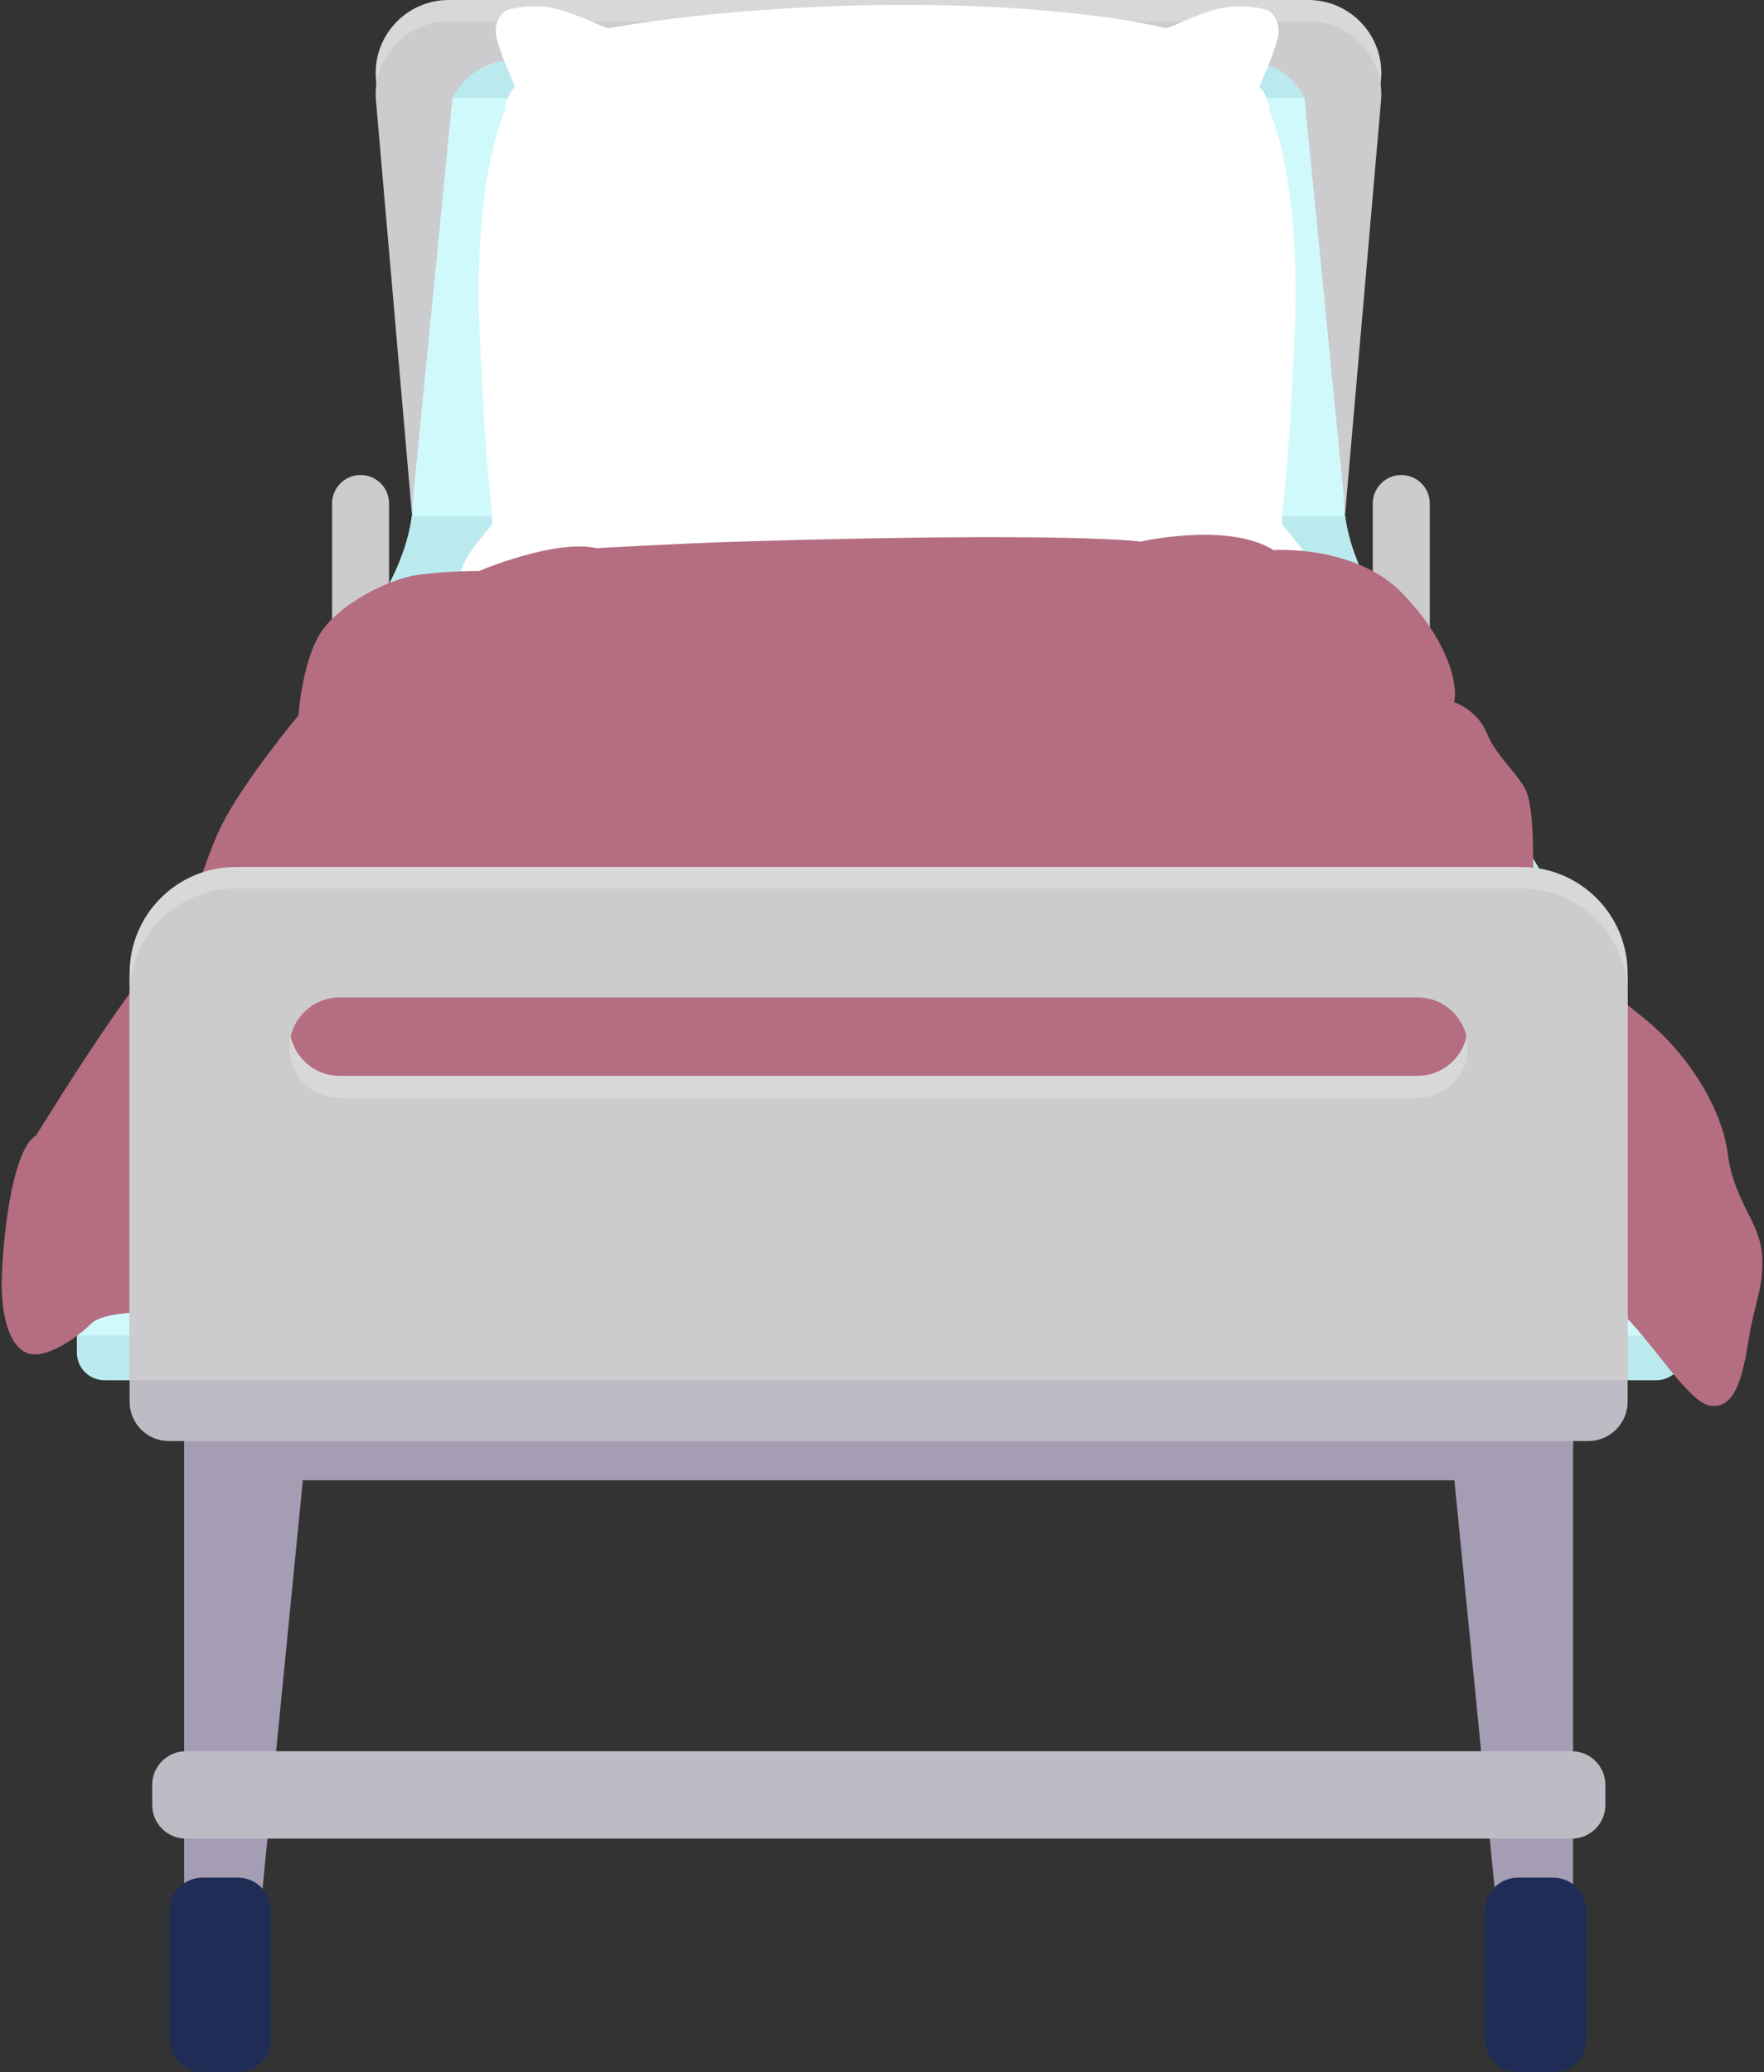
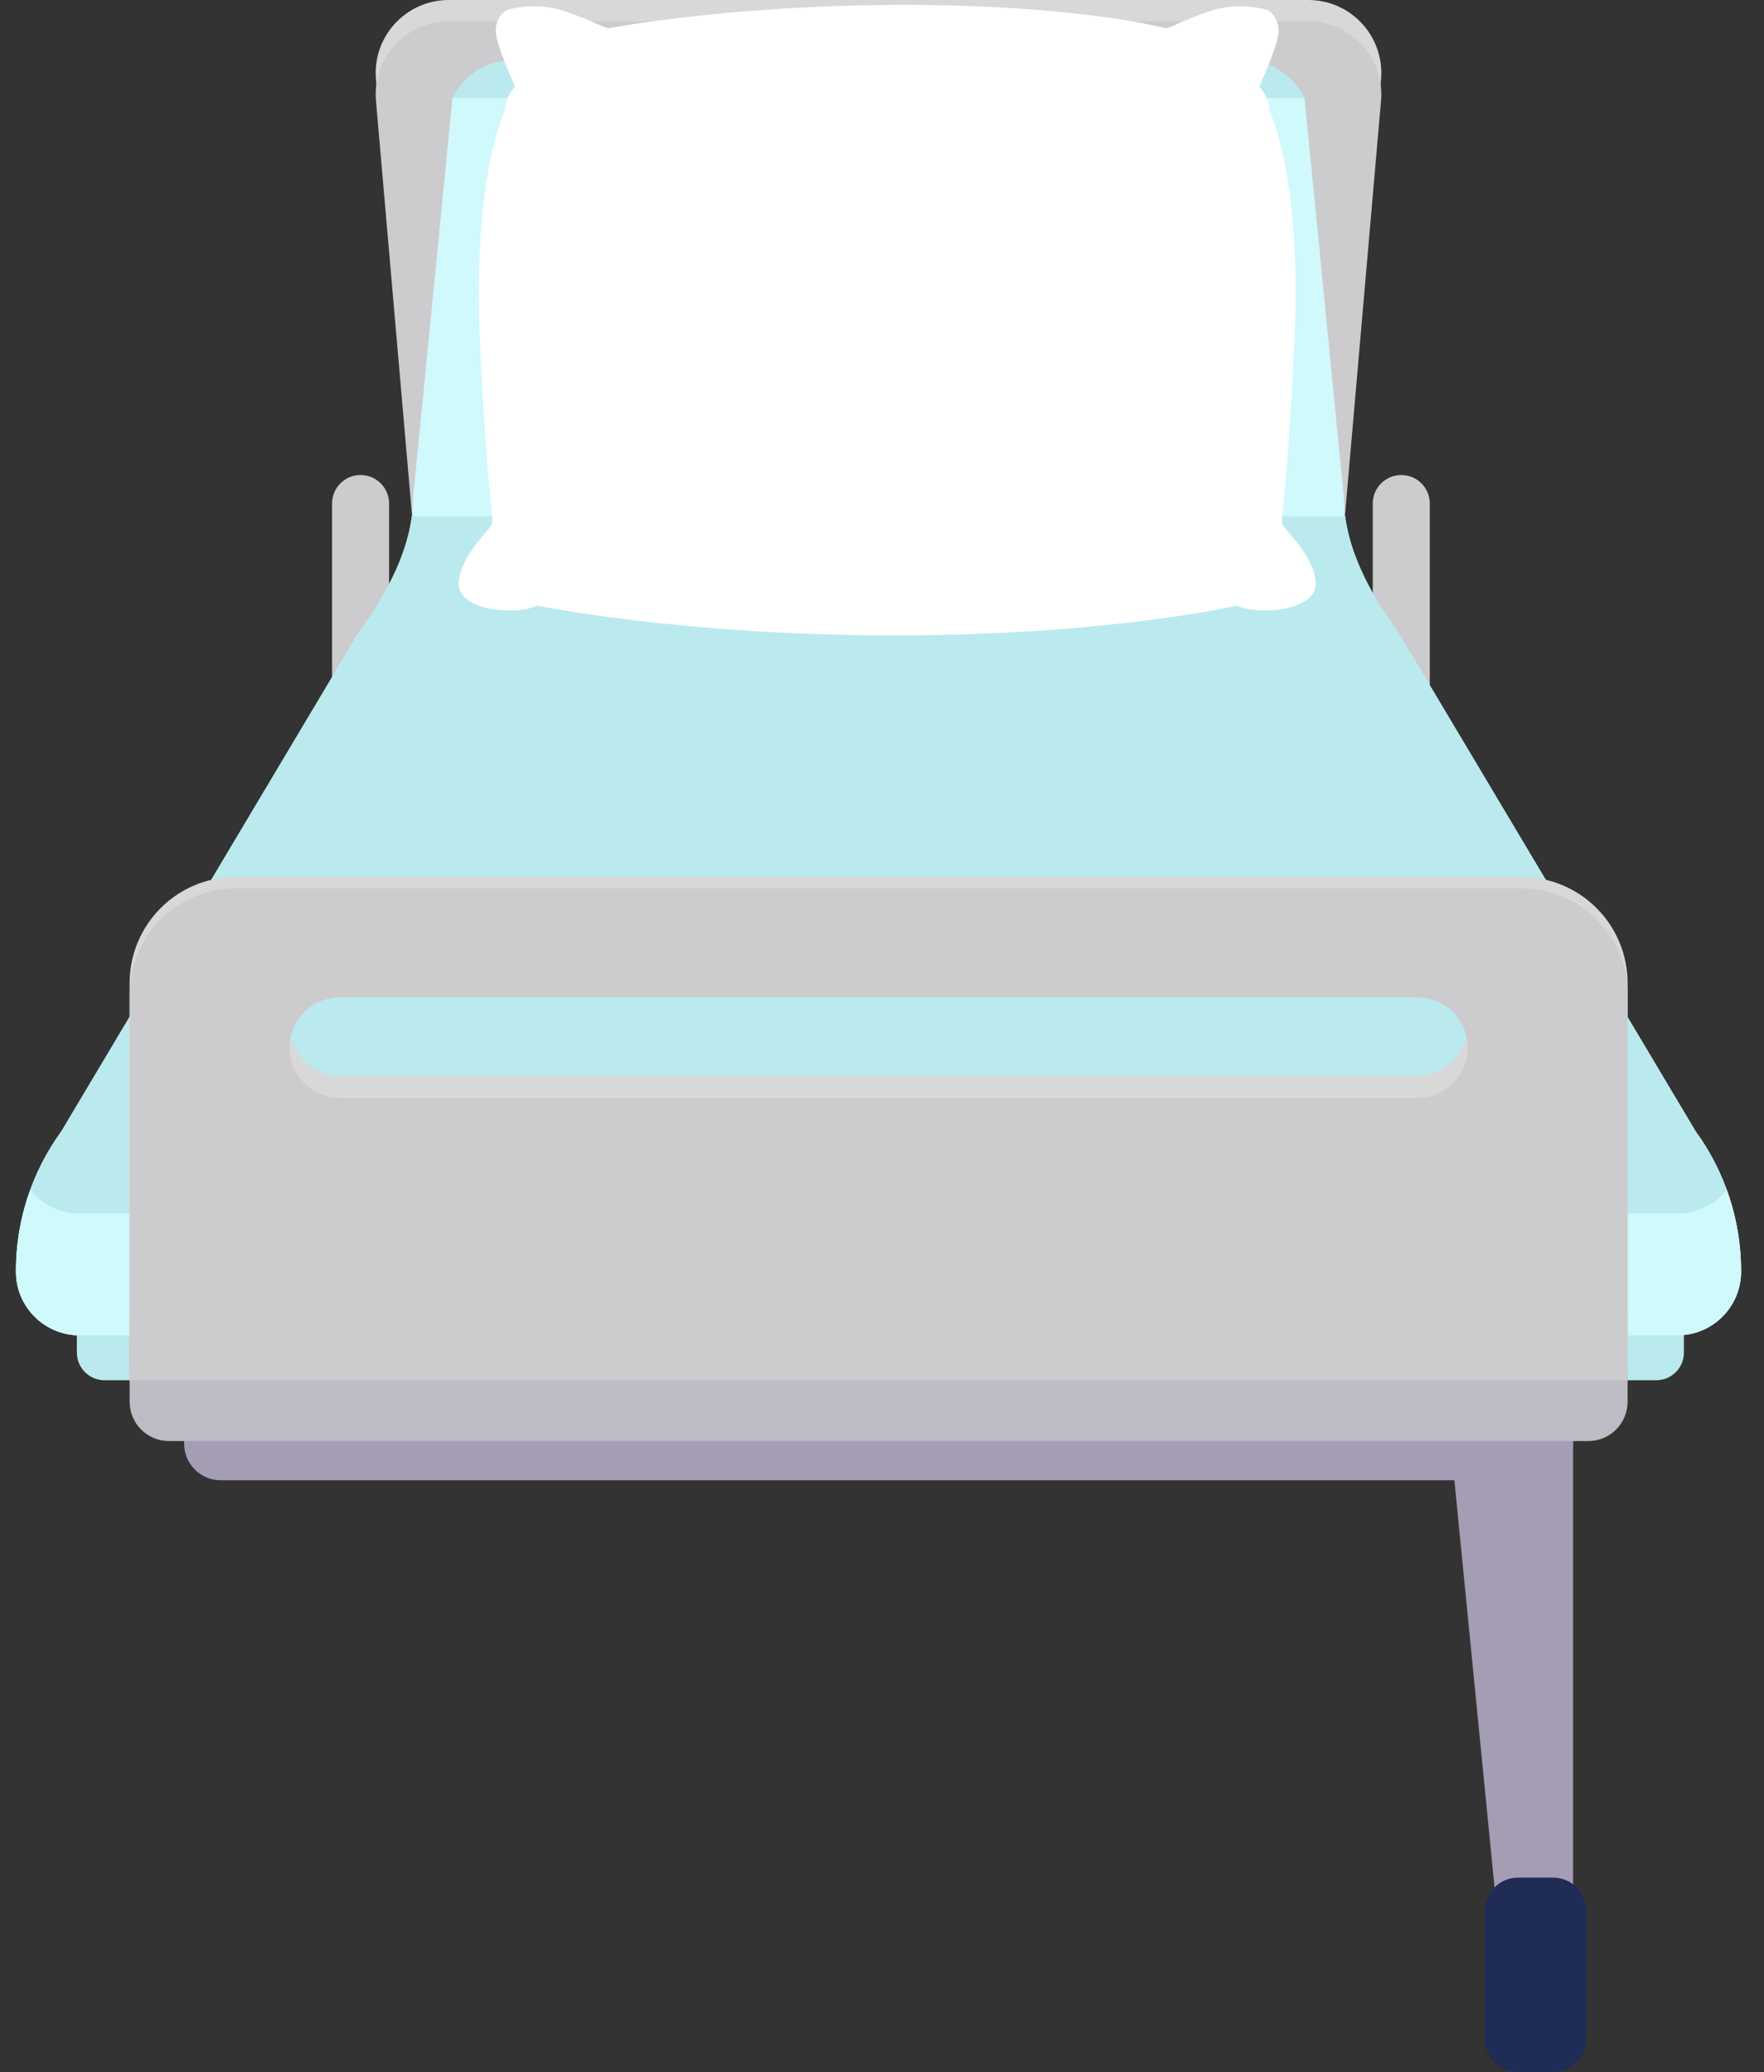
<svg xmlns="http://www.w3.org/2000/svg" height="3970.0" preserveAspectRatio="xMidYMid meet" version="1.0" viewBox="560.5 515.0 3378.9 3970.0" width="3378.9" zoomAndPan="magnify">
  <rect x="560.5" y="515.0" width="3378.9" height="3970.0" fill="#333333" stroke="none" />
  <g>
    <g>
      <g>
        <g>
          <g id="change1_3">
            <path d="M1305.774,1932.949h-109.231v-453.307c0-30.163,24.452-54.615,54.615-54.615 c30.163,0,54.615,24.452,54.615,54.615V1932.949z" fill="#cccbce" />
          </g>
          <g id="change1_4">
            <path d="M3299.232,1932.949h-109.23v-453.307c0-30.163,24.452-54.615,54.615-54.615 c30.163,0,54.615,24.452,54.615,54.615V1932.949z" fill="#cccbce" />
          </g>
        </g>
        <g>
          <g id="change2_3">
            <path d="M1280.656,666.972l68.71,790.307h1787.761l68.71-790.307 C3212.942,585.259,3148.527,515,3066.505,515H1419.99C1337.967,515,1273.552,585.258,1280.656,666.972z" fill="#d8d8d8" />
          </g>
          <g id="change1_2">
            <path d="M1280.656,707.934l68.71,790.307h1787.761l68.71-790.307 c7.104-81.714-57.311-151.972-139.333-151.972l-1646.515,0C1337.967,555.961,1273.552,626.22,1280.656,707.934z" fill="#cccbce" />
          </g>
        </g>
      </g>
      <g>
        <g>
          <g id="change3_3">
            <path d="M3732.969,3159.29H760.759c-29.283,0-53.022-23.739-53.022-53.022v-72.138 c0-29.283,23.739-53.022,53.022-53.022h2972.209c29.283,0,53.022,23.739,53.022,53.022v72.138 C3785.991,3135.551,3762.252,3159.29,3732.969,3159.29z" fill="#baeaed" />
          </g>
          <g>
            <g>
              <g id="change4_1">
                <path d="M1351.792,1468.175c0,93.414-50.117,184.419-105.124,259.919l-568.457,953.968 c-56.63,77.728-87.141,171.419-87.141,267.589v1.712c0,67.293,54.552,121.845,121.845,121.845h3060.664 c67.293,0,121.845-54.552,121.845-121.845v-1.712c0-96.17-30.511-189.861-87.142-267.589l-568.457-953.968 c-55.008-75.5-105.124-166.506-105.124-259.919l-75.374-765.343H1427.165L1351.792,1468.175z" fill="#d0f9fc" />
              </g>
              <g id="change3_2">
                <path d="M1427.165,702.832c20.797-42.923,64.776-72.525,115.672-72.525h1400.82 c50.896,0,94.875,29.602,115.671,72.525H1427.165z" fill="#baeaed" />
              </g>
            </g>
            <g>
              <g id="change3_1">
                <path d="M1246.668,1728.094l-568.457,953.968c-56.63,77.728-87.141,171.419-87.141,267.588v1.713 c0,67.293,54.552,121.845,121.845,121.845h3060.664c67.293,0,121.845-54.552,121.845-121.845v-1.713 c0-96.169-30.511-189.861-87.142-267.588l-568.457-953.968c-47.903-65.749-92.082-143.258-102.699-223.875H1349.367 C1338.75,1584.836,1294.571,1662.345,1246.668,1728.094z" fill="#baeaed" />
              </g>
              <g id="change4_2">
                <path d="M3773.579,2839.729H712.915c-38.178,0-72.242-17.571-94.582-45.054 c-17.916,49.383-27.263,101.797-27.263,154.976v1.713c0,67.293,54.552,121.845,121.845,121.845h3060.664 c67.293,0,121.845-54.552,121.845-121.845v-1.713c0-53.178-9.347-105.593-27.263-154.976 C3845.821,2822.158,3811.758,2839.729,3773.579,2839.729z" fill="#d0f9fc" />
              </g>
            </g>
          </g>
        </g>
        <g id="change5_1">
          <path d="M2930.02,1675.269c44.813,20.37,152.772,8.148,150.735-42.776 c-2.037-50.924-57.035-99.811-63.146-112.033c-6.111-12.222,8.148-40.739,22.406-354.431s-47.76-438.075-47.76-438.075 c-0.909-28.646-19.46-46.722-19.46-46.722c6.111-16.296,24.444-52.961,34.628-91.663c10.185-38.702-18.333-54.998-18.333-54.998 s-52.961-18.333-112.033,2.037c-59.072,20.37-61.109,26.481-83.515,32.591c0,0-164.966-44.813-501.064-44.813 s-566.275,44.813-566.275,44.813c-22.407-6.111-24.444-12.222-83.516-32.591c-59.072-20.37-112.033-2.037-112.033-2.037 s-28.517,16.296-18.333,54.998c10.185,38.702,28.518,75.368,34.628,91.663c0,0-18.55,18.076-19.46,46.722 c0,0-62.019,124.383-47.76,438.075c14.259,313.692,28.518,342.21,22.407,354.431c-6.111,12.222-61.109,61.109-63.146,112.033 c-2.037,50.924,105.922,63.146,150.735,42.776c0,0,274.99,57.035,684.419,57.035S2930.02,1675.269,2930.02,1675.269z" fill="#fff" />
        </g>
      </g>
    </g>
    <g id="change6_1">
-       <path d="M840.886,3028.896c0,0-83.208-0.621-105.59,21.846c-22.381,22.468-80.102,65.539-116.512,58.256 c-36.41-7.282-58.256-65.538-54.615-152.923c3.641-87.385,21.846-240.307,65.538-265.794c0,0,149.282-243.948,225.743-331.333 s87.384-174.769,127.436-258.512c40.051-83.743,149.282-214.82,149.282-214.82s7.282-105.59,43.692-160.205 c36.41-54.615,131.077-101.949,185.692-109.231c54.615-7.282,116.513-7.282,116.513-7.282s145.641-61.897,225.743-43.692 c0,0,161.986-9.271,266.201-12.418c647.075-19.54,775.014-0.146,775.014-0.146s167.603-38.41,254.988,16.205 c0,0,156.564-10.923,247.589,83.744c91.025,94.667,105.59,178.41,98.307,207.538c0,0,43.692,14.564,61.897,58.256 c18.205,43.692,50.974,69.179,72.82,105.59c21.846,36.41,14.564,160.205,18.205,200.256 c3.641,40.051,105.59,160.205,200.256,233.025c94.667,72.82,160.205,182.051,171.128,269.435 c10.923,87.384,61.897,131.077,65.538,192.974c3.641,61.897-14.564,91.026-25.487,160.205 c-10.923,69.179-25.487,138.359-76.461,127.436c-50.974-10.923-145.641-185.692-200.256-196.615S840.886,3028.896,840.886,3028.896 z" fill="#b56e81" />
-     </g>
+       </g>
    <g>
      <g>
        <g>
          <g>
            <g>
              <g id="change7_1">
-                 <path d="M1048.4 4285.503L913.227 4285.503 913.227 3247.129 1150.803 3247.129z" fill="#a49db3" />
-               </g>
+                 </g>
              <g id="change8_1">
-                 <path d="M948.6,4485h67.433c35.094,0,63.543-28.449,63.543-63.543v-245.741 c0-35.094-28.449-63.543-63.543-63.543H948.6c-35.094,0-63.543,28.449-63.543,63.543v245.741 C885.057,4456.551,913.506,4485,948.6,4485z" fill="#1e2c56" />
-               </g>
+                 </g>
            </g>
            <g>
              <g id="change7_2">
                <path d="M3438.501 4285.503L3573.674 4285.503 3573.674 3247.129 3336.097 3247.129z" fill="#a49db3" />
              </g>
              <g id="change8_2">
                <path d="M3468.185,4485h67.433c35.094,0,63.543-28.449,63.543-63.543v-245.741 c0-35.094-28.449-63.543-63.543-63.543h-67.433c-35.094,0-63.543,28.449-63.543,63.543v245.741 C3404.642,4456.551,3433.092,4485,3468.185,4485z" fill="#1e2c56" />
              </g>
            </g>
            <g id="change7_3">
              <path d="M3503.823,3350.827H983.078c-38.578,0-69.851-31.273-69.851-69.851v-158.025h2660.447v158.025 C3573.674,3319.554,3542.4,3350.827,3503.823,3350.827z" fill="#a49db3" />
            </g>
          </g>
          <g id="change9_1">
-             <path d="M3570.943,4037.458H916.64c-35.693,0-64.628-28.935-64.628-64.628v-38.23 c0-35.693,28.935-64.628,64.628-64.628h2654.303c35.693,0,64.628,28.935,64.628,64.628v38.23 C3635.571,4008.523,3606.636,4037.458,3570.943,4037.458z" fill="#bebbc4" />
-           </g>
+             </g>
        </g>
        <g id="change9_2">
          <path d="M3602.79,3275.802H884.111c-41.607,0-75.336-33.729-75.336-75.336v-170.433h2869.351v170.433 C3678.125,3242.073,3644.397,3275.802,3602.79,3275.802z" fill="#bebbc4" />
        </g>
      </g>
      <g>
        <g id="change2_1">
          <path d="M3474.797,2195.103H1012.103c-112.295,0-203.328,91.033-203.328,203.328v738.951h2869.351 v-738.951C3678.125,2286.136,3587.092,2195.103,3474.797,2195.103z M3371.939,2479.785c0,53.163-43.097,96.259-96.26,96.259 H1211.221c-53.162,0-96.259-43.096-96.259-96.259c0-53.163,43.097-96.26,96.259-96.26h2064.458 C3328.842,2383.525,3371.939,2426.622,3371.939,2479.785L3371.939,2479.785z" fill="#d8d8d8" />
        </g>
        <g id="change2_2">
-           <path d="M3474.797,2175.987H1012.103c-112.295,0-203.328,91.033-203.328,203.328v26.056h2869.351v-26.056 C3678.125,2267.021,3587.092,2175.987,3474.797,2175.987z" fill="#d8d8d8" />
-         </g>
+           </g>
        <g id="change1_1">
          <path d="M3474.797,2216.949H1012.103c-112.295,0-203.328,91.033-203.328,203.328v738.951h2869.351 v-738.951C3678.125,2307.982,3587.092,2216.949,3474.797,2216.949z M3371.939,2522.112c0,53.163-43.097,96.259-96.26,96.259 H1211.221c-53.162,0-96.259-43.096-96.259-96.259c0-53.163,43.097-96.26,96.259-96.26h2064.458 C3328.842,2425.852,3371.939,2468.949,3371.939,2522.112L3371.939,2522.112z" fill="#cccbce" />
        </g>
      </g>
    </g>
  </g>
</svg>